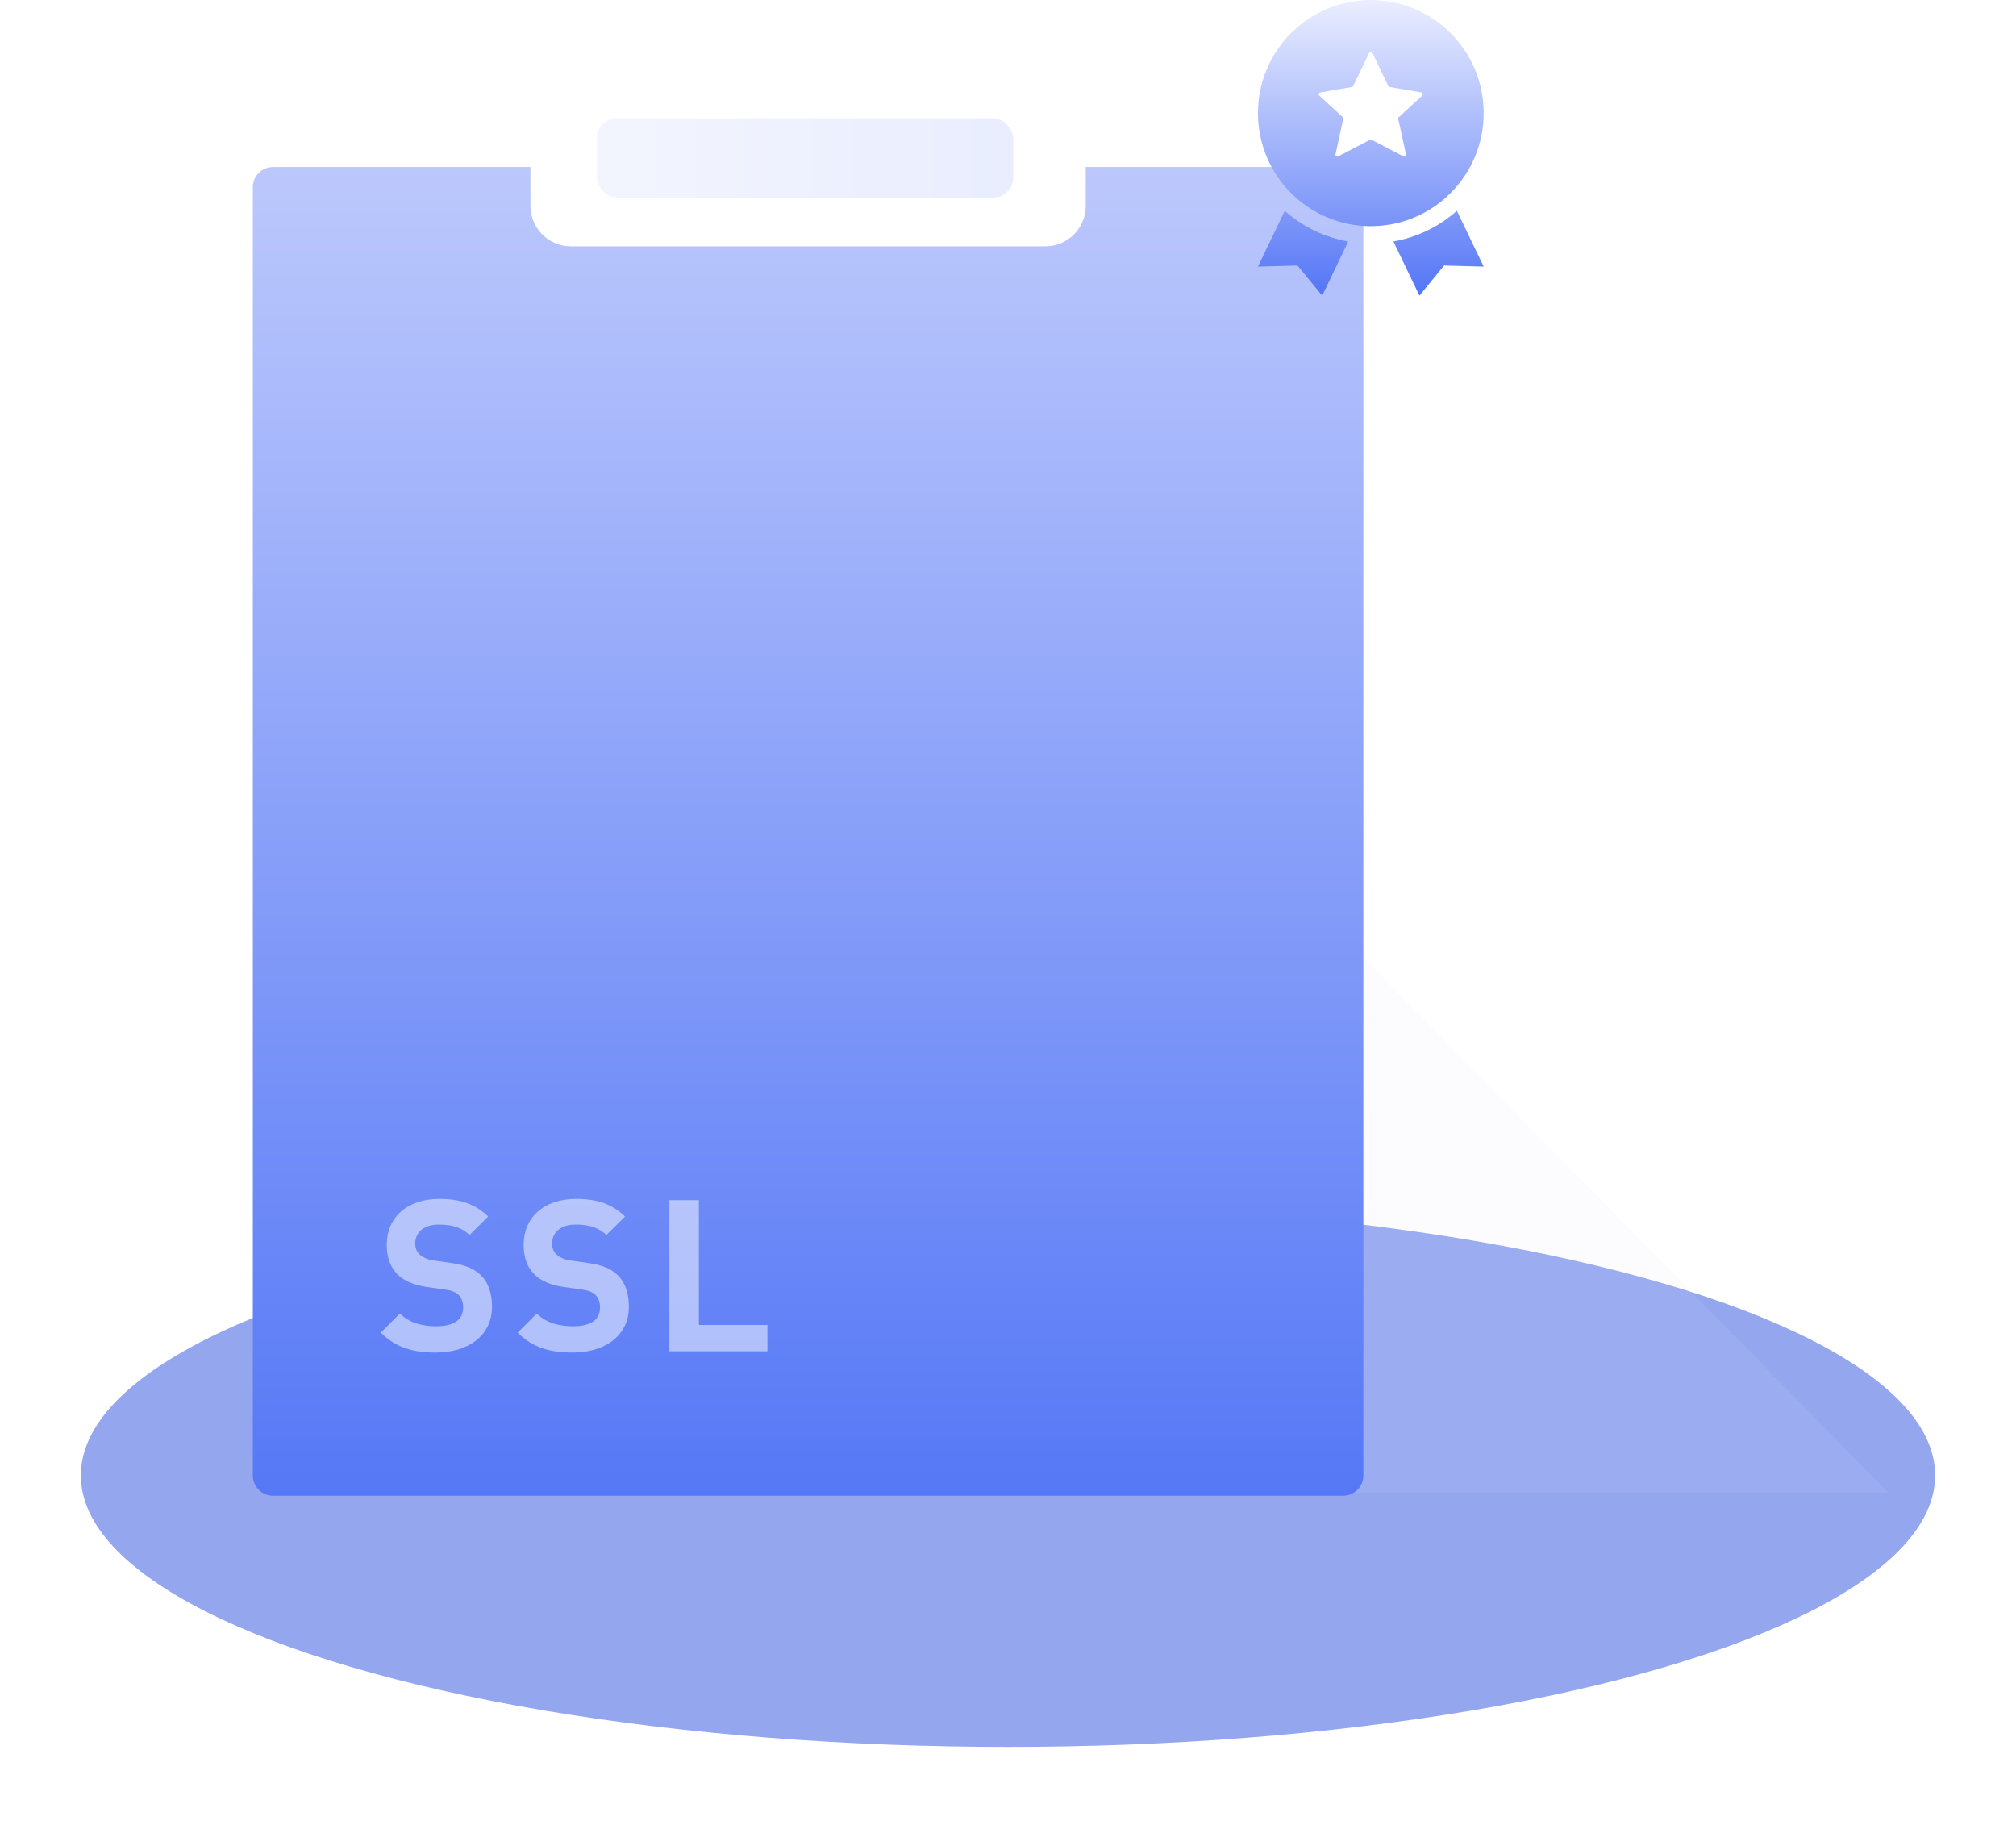
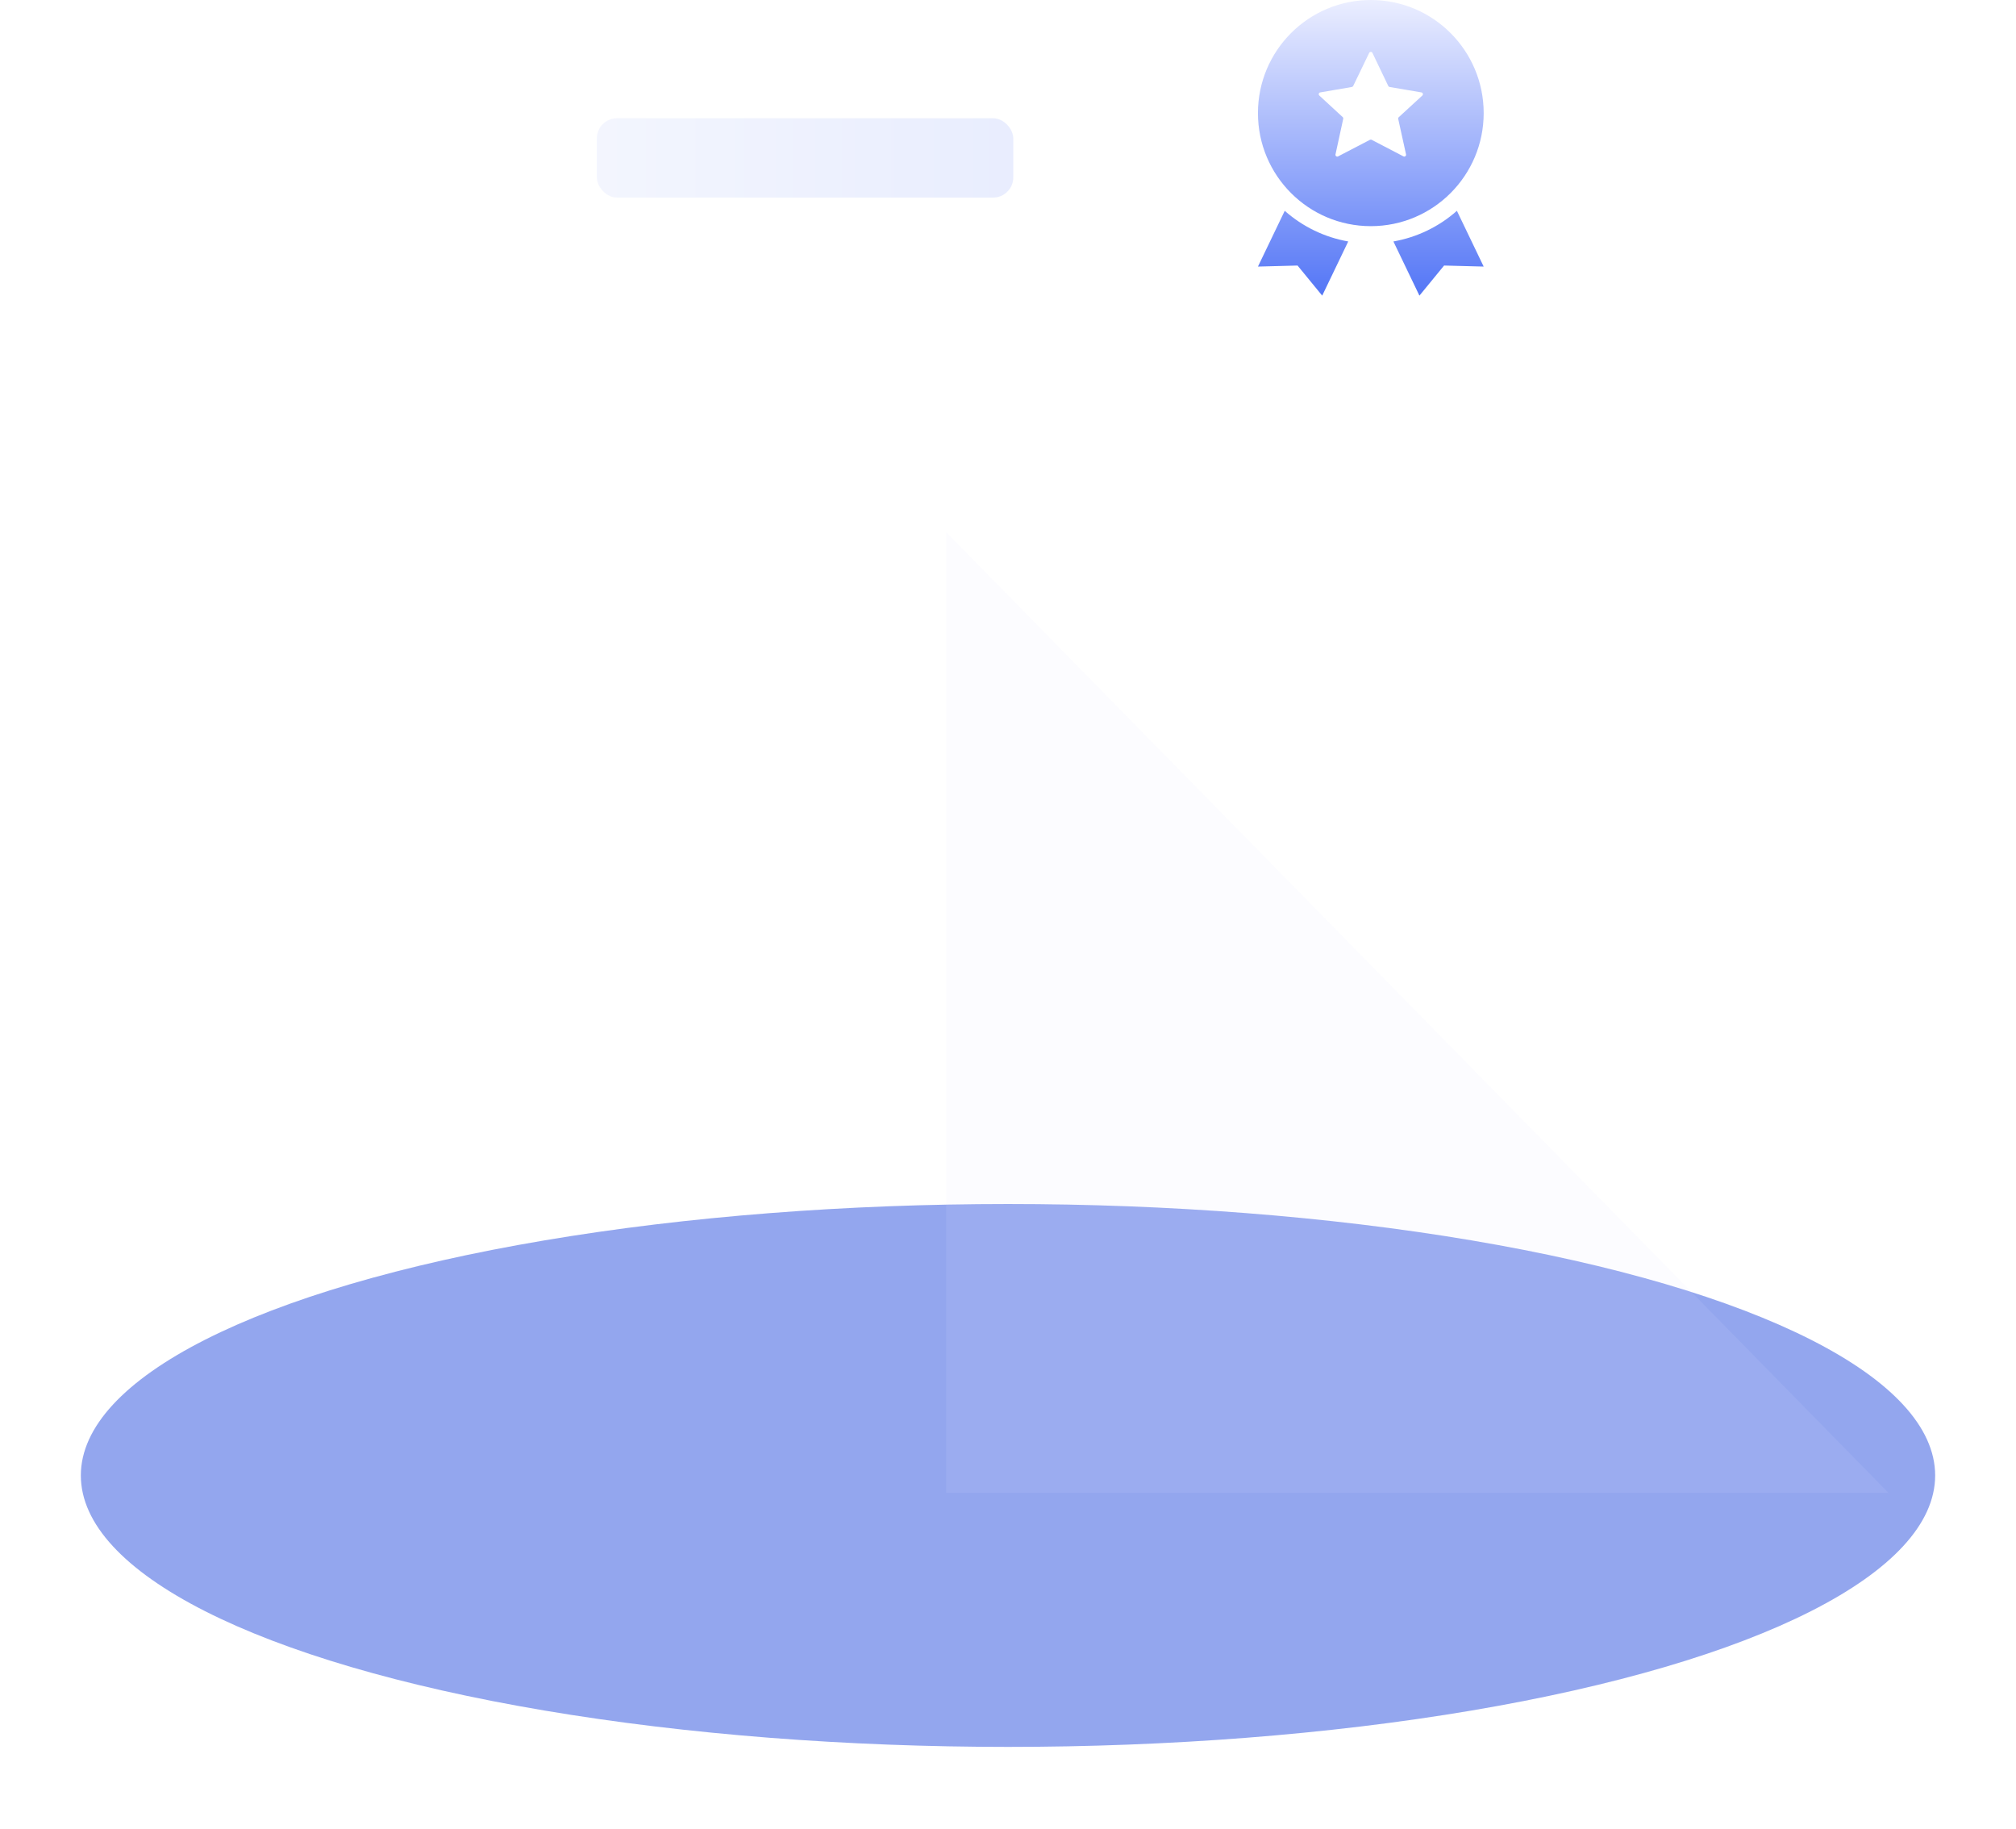
<svg xmlns="http://www.w3.org/2000/svg" width="399" height="362" viewBox="0 0 399 362" fill="none">
  <g filter="url(#filter0_f_13569_292)">
    <ellipse cx="199.5" cy="292.004" rx="183.5" ry="53.72" fill="#284EDF" fill-opacity="0.5" />
  </g>
  <path d="M187.266 295.451V105.313L373.771 295.451H187.266Z" fill="#DFE5FE" fill-opacity="0.1" />
  <rect x="118.125" y="23.403" width="82.423" height="15.7" rx="4" fill="url(#paint0_linear_13569_292)" fill-opacity="0.5" />
-   <path fill-rule="evenodd" clip-rule="evenodd" d="M104.986 33.05H54.039C51.83 33.05 50.039 34.841 50.039 37.05V292.02C50.039 294.229 51.83 296.02 54.039 296.02H265.834C268.044 296.02 269.834 294.229 269.834 292.02V37.05C269.834 34.841 268.044 33.05 265.834 33.05H214.884V40.75C214.884 45.168 211.302 48.75 206.884 48.75H112.986C108.568 48.75 104.986 45.168 104.986 40.75V33.05Z" fill="url(#paint1_linear_13569_292)" />
-   <path d="M97.376 258.615C97.376 264.411 92.546 267.687 86.288 267.687C81.752 267.687 78.308 266.721 75.368 263.739L79.148 259.959C81.038 261.849 83.6 262.479 86.372 262.479C89.816 262.479 91.664 261.177 91.664 258.783C91.664 257.733 91.37 256.851 90.74 256.263C90.152 255.717 89.48 255.423 88.094 255.213L84.482 254.709C81.92 254.331 80.03 253.533 78.686 252.231C77.258 250.803 76.544 248.871 76.544 246.351C76.544 241.017 80.492 237.279 86.96 237.279C91.076 237.279 94.058 238.287 96.62 240.765L92.924 244.419C91.034 242.613 88.766 242.361 86.792 242.361C83.684 242.361 82.172 244.083 82.172 246.141C82.172 246.897 82.424 247.695 83.054 248.283C83.642 248.829 84.608 249.291 85.826 249.459L89.354 249.963C92.084 250.341 93.806 251.097 95.066 252.273C96.662 253.785 97.376 255.969 97.376 258.615ZM124.465 258.615C124.465 264.411 119.635 267.687 113.377 267.687C108.841 267.687 105.397 266.721 102.457 263.739L106.237 259.959C108.127 261.849 110.689 262.479 113.461 262.479C116.905 262.479 118.753 261.177 118.753 258.783C118.753 257.733 118.459 256.851 117.829 256.263C117.241 255.717 116.569 255.423 115.183 255.213L111.571 254.709C109.009 254.331 107.119 253.533 105.775 252.231C104.347 250.803 103.633 248.871 103.633 246.351C103.633 241.017 107.581 237.279 114.049 237.279C118.165 237.279 121.147 238.287 123.709 240.765L120.013 244.419C118.123 242.613 115.855 242.361 113.881 242.361C110.773 242.361 109.261 244.083 109.261 246.141C109.261 246.897 109.513 247.695 110.143 248.283C110.731 248.829 111.697 249.291 112.915 249.459L116.443 249.963C119.173 250.341 120.895 251.097 122.155 252.273C123.751 253.785 124.465 255.969 124.465 258.615ZM151.883 267.435H132.479V237.531H138.317V262.227H151.883V267.435Z" fill="white" fill-opacity="0.5" />
  <path d="M271.308 44.758C258.971 44.758 248.97 34.739 248.97 22.379C248.97 10.019 258.971 0 271.308 0C283.645 0 293.645 10.019 293.645 22.379C293.645 34.739 283.645 44.758 271.308 44.758ZM281.322 18.287L275.024 17.213C274.968 17.204 274.914 17.181 274.869 17.146C274.823 17.112 274.786 17.067 274.762 17.015L271.629 10.47C271.6 10.409 271.555 10.358 271.498 10.322C271.441 10.285 271.375 10.266 271.308 10.266C271.24 10.266 271.174 10.285 271.117 10.32C271.06 10.356 271.014 10.408 270.985 10.468L267.818 17.017C267.793 17.068 267.757 17.112 267.711 17.146C267.666 17.181 267.613 17.203 267.557 17.213L261.294 18.287C261.228 18.298 261.167 18.328 261.117 18.372C261.067 18.417 261.03 18.474 261.011 18.538C260.992 18.602 260.992 18.671 261.009 18.735C261.027 18.8 261.063 18.858 261.112 18.903L265.739 23.173C265.785 23.215 265.819 23.269 265.837 23.329C265.856 23.389 265.859 23.452 265.846 23.513L264.315 30.558C264.3 30.624 264.304 30.694 264.328 30.758C264.351 30.822 264.392 30.878 264.447 30.92C264.501 30.961 264.566 30.986 264.634 30.992C264.702 30.997 264.77 30.984 264.83 30.952L271.143 27.667C271.194 27.641 271.251 27.627 271.308 27.627C271.365 27.627 271.422 27.641 271.473 27.667L277.762 30.945C277.822 30.977 277.89 30.991 277.958 30.985C278.026 30.979 278.091 30.954 278.145 30.913C278.199 30.871 278.24 30.815 278.264 30.751C278.287 30.687 278.292 30.617 278.277 30.551L276.731 23.534C276.717 23.473 276.72 23.409 276.739 23.348C276.758 23.288 276.793 23.234 276.839 23.192L281.504 18.905C281.553 18.86 281.588 18.801 281.606 18.737C281.624 18.672 281.623 18.604 281.604 18.54C281.585 18.475 281.549 18.418 281.499 18.373C281.449 18.328 281.388 18.299 281.322 18.287ZM266.837 47.788L261.687 58.507L256.806 52.551L248.969 52.758L254.271 41.72C257.82 44.867 262.169 46.967 266.837 47.788ZM293.647 52.758L285.81 52.551L280.928 58.507L275.779 47.788C280.447 46.967 284.796 44.867 288.344 41.72L293.647 52.758Z" fill="url(#paint2_linear_13569_292)" />
  <defs>
    <filter id="filter0_f_13569_292" x="0" y="222.284" width="399" height="139.441" filterUnits="userSpaceOnUse" color-interpolation-filters="sRGB">
      <feFlood flood-opacity="0" result="BackgroundImageFix" />
      <feBlend mode="normal" in="SourceGraphic" in2="BackgroundImageFix" result="shape" />
      <feGaussianBlur stdDeviation="8" result="effect1_foregroundBlur_13569_292" />
    </filter>
    <linearGradient id="paint0_linear_13569_292" x1="118.125" y1="31.253" x2="200.548" y2="31.253" gradientUnits="userSpaceOnUse">
      <stop stop-color="#E8EDFF" />
      <stop offset="1" stop-color="#D3DCFD" />
    </linearGradient>
    <linearGradient id="paint1_linear_13569_292" x1="159.937" y1="33.05" x2="159.937" y2="296.02" gradientUnits="userSpaceOnUse">
      <stop stop-color="#BCC8FC" />
      <stop offset="1" stop-color="#5678F6" />
    </linearGradient>
    <linearGradient id="paint2_linear_13569_292" x1="271.308" y1="0" x2="271.308" y2="58.507" gradientUnits="userSpaceOnUse">
      <stop stop-color="#EBEEFF" />
      <stop offset="1" stop-color="#5476F6" />
    </linearGradient>
  </defs>
</svg>